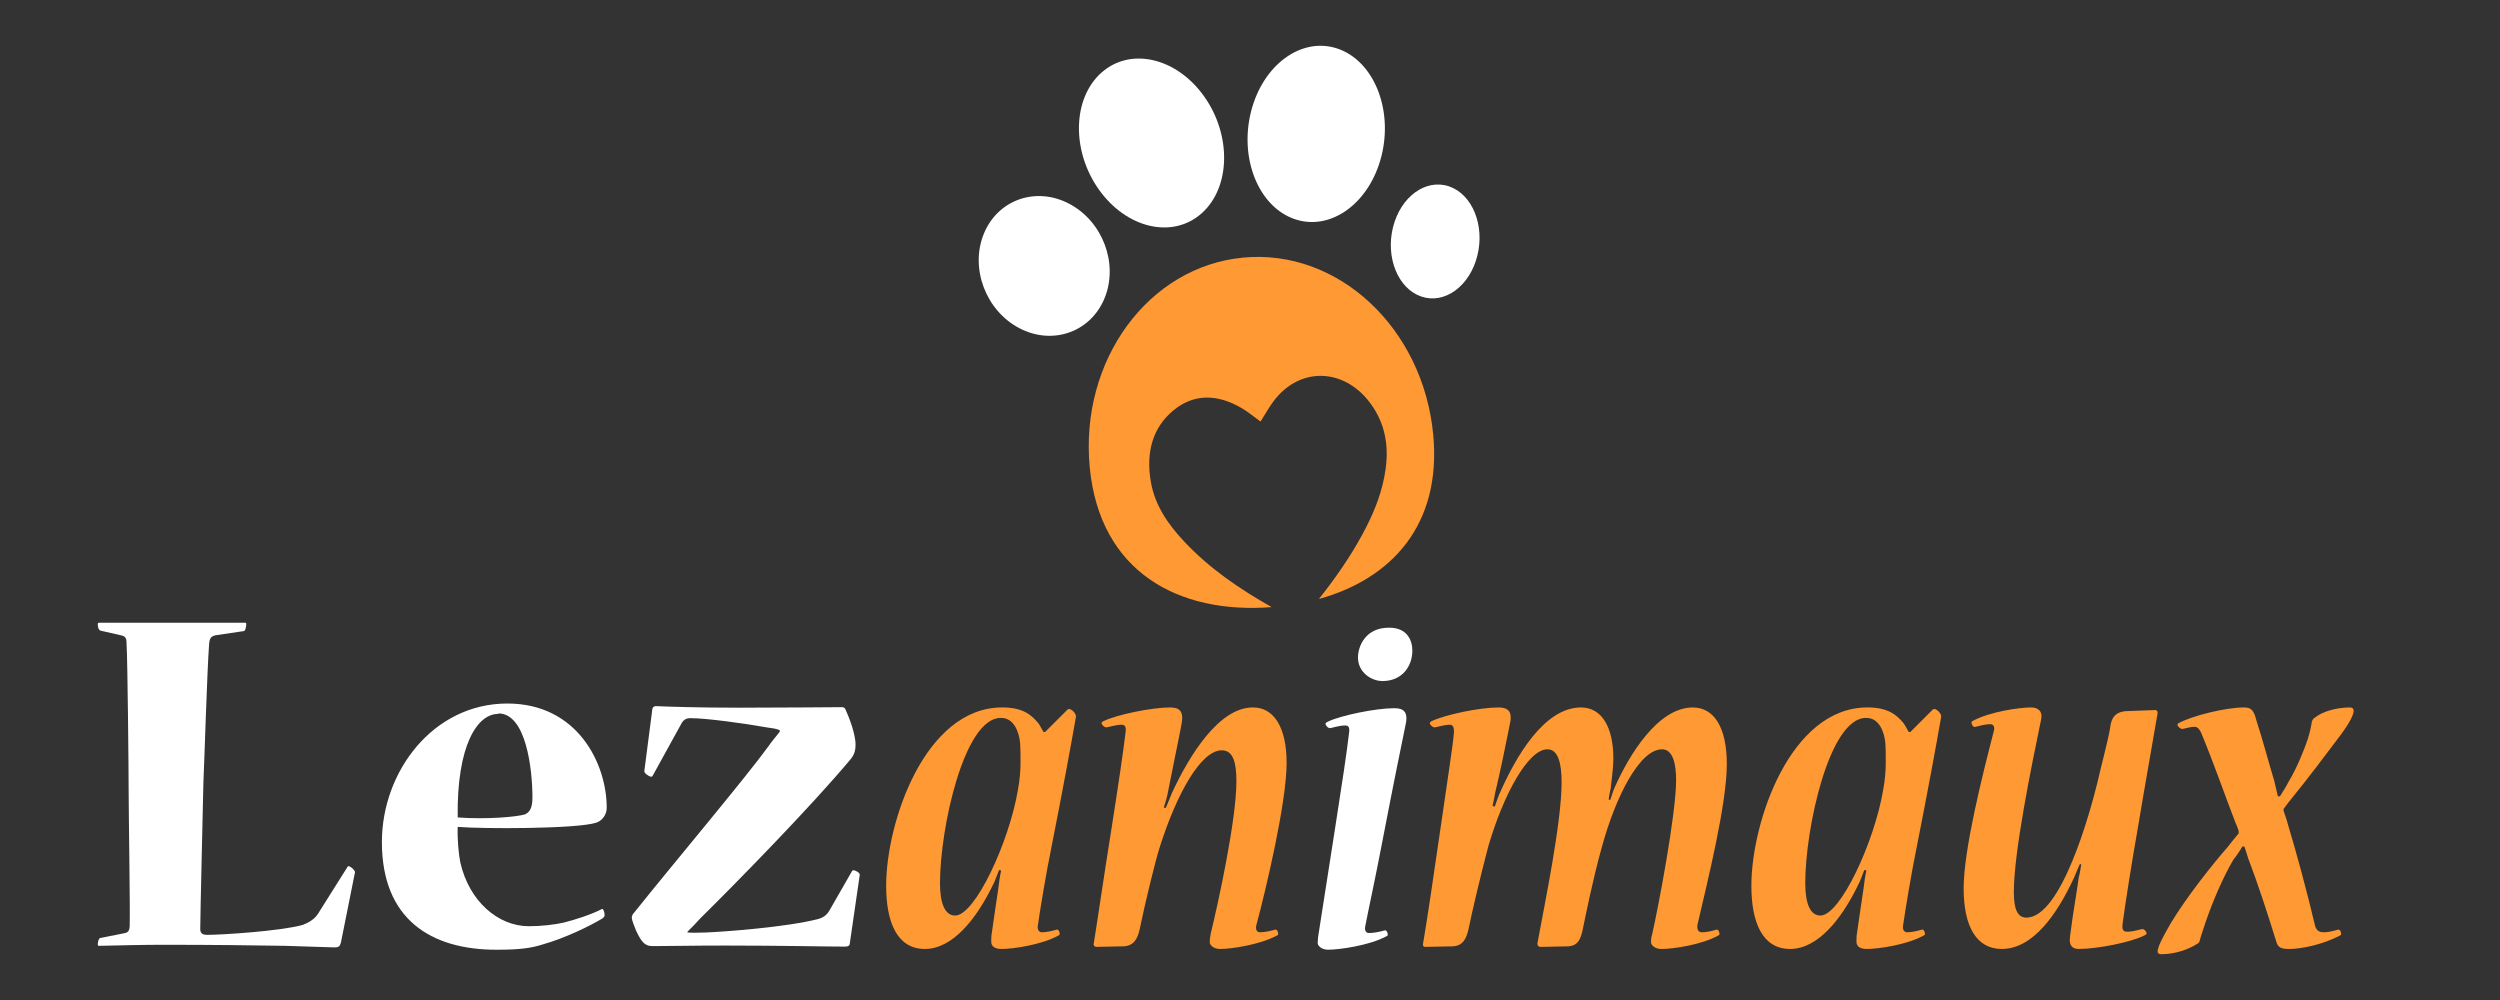
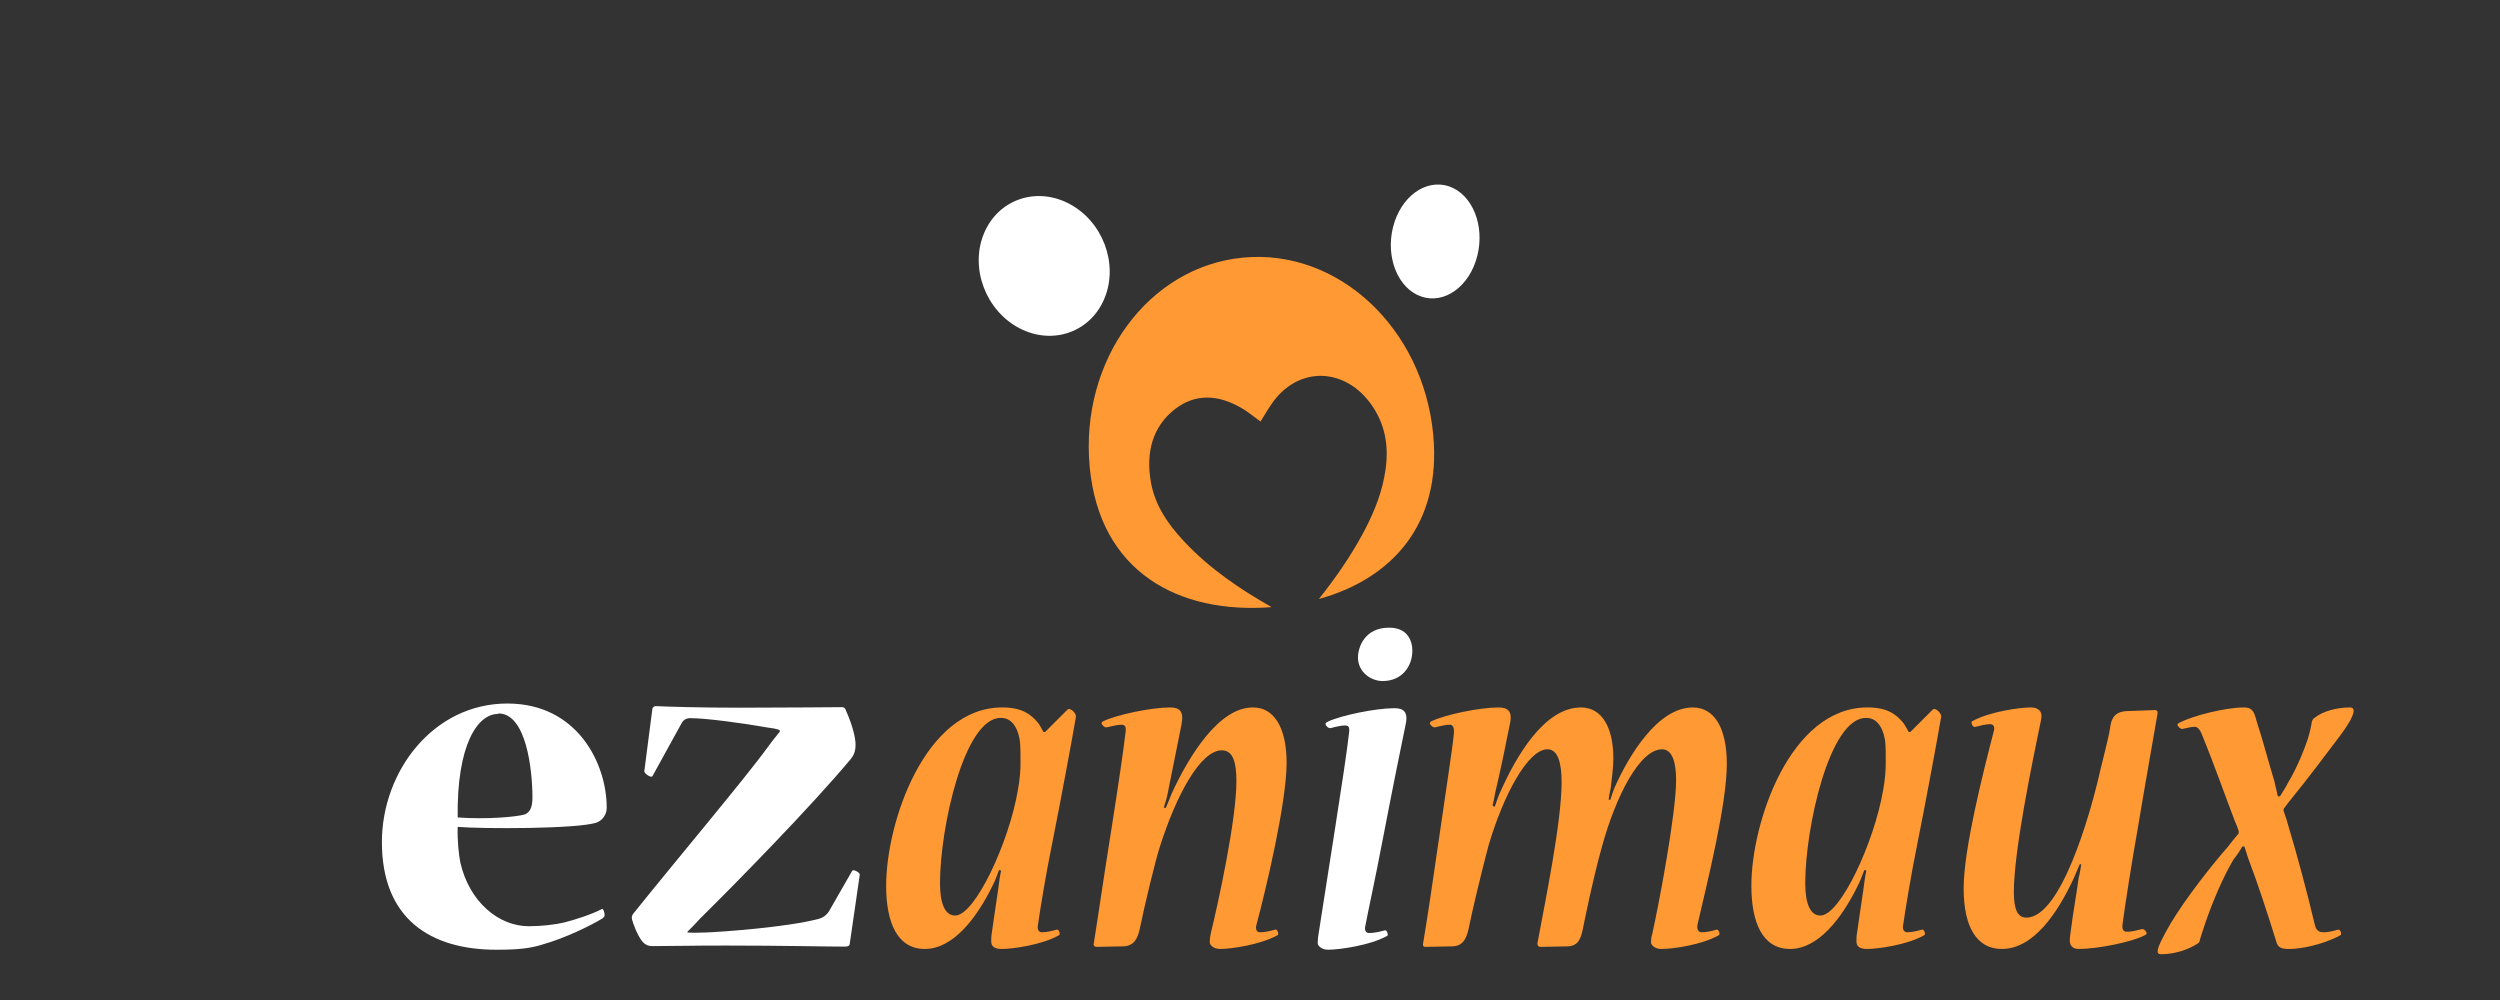
<svg xmlns="http://www.w3.org/2000/svg" version="1.1" baseProfile="tiny" id="Calque_1" x="0px" y="0px" width="200px" height="80px" viewBox="0 0 200 80" xml:space="preserve">
  <rect x="0" y="0" width="200" height="80" fill="#333333" stroke="none" />
  <path fill="#FF9933" d="M105.512,47.92c1.275-1.611,2.467-3.3,3.47-5.151c0.776-1.43,1.433-2.927,1.757-4.584  c0.366-1.855,0.277-3.664-0.73-5.353c-2.01-3.37-5.908-3.716-8.139-0.715c-0.367,0.496-0.674,1.051-1.028,1.607  c-0.535-0.383-1.007-0.787-1.528-1.086c-1.866-1.083-3.735-1.189-5.408,0.166c-1.691,1.372-2.238,3.374-1.846,5.696  c0.326,1.936,1.386,3.439,2.641,4.785c2.082,2.23,4.506,3.849,7.03,5.285c-7.432,0.577-13.759-2.797-14.553-11.2  c-0.807-8.542,4.69-16.045,12.279-16.762c7.588-0.718,14.394,5.625,15.202,14.166C115.337,41.974,111.334,46.309,105.512,47.92z" />
  <path fill="#FF9933" d="M85.405,56.763c0.042-0.041,0.083-0.041,0.125-0.041c0.209,0,0.586,0.377,0.544,0.627  c-0.293,1.716-1.171,6.481-1.924,10.246c-0.502,2.469-0.92,5.063-1.129,6.482c-0.042,0.335,0.125,0.504,0.334,0.504  c0.334,0,0.753-0.084,1.171-0.21c0.168-0.041,0.251,0.21,0.251,0.334c0,0.043,0,0.083-0.083,0.126  c-1.339,0.752-3.639,1.086-4.559,1.086c-0.502,0-0.836-0.167-0.836-0.585c0-0.209,0-0.46,0.042-0.668  c0.083-0.67,0.292-1.966,0.502-3.429c0.083-0.672,0.167-1.257,0.25-1.591l-0.167-0.043c-0.167,0.42-0.334,0.921-0.543,1.298  c-1.254,2.553-3.137,5.018-5.395,5.018c-2.216,0-3.095-2.131-3.095-5.059c0-5.061,3.095-14.263,9.284-14.263  c1.59,0,2.301,0.544,2.886,1.255c0.125,0.167,0.292,0.501,0.418,0.711h0.125L85.405,56.763z M80.052,57.433  c-2.927,0-4.852,8.825-4.852,13.216c0,1.589,0.377,2.594,1.213,2.594c1.589,0,4.308-5.855,5.019-10.038  c0.167-0.88,0.209-1.673,0.209-2.176c0-0.627,0-1.212-0.042-1.673c-0.084-0.751-0.46-1.923-1.506-1.923H80.052z" />
  <path fill="#FF9933" d="M100.252,56.596c1.632,0,2.677,1.548,2.677,4.433c0,3.179-1.673,10.207-2.426,13.007  c-0.083,0.377,0.083,0.546,0.293,0.546c0.333,0,0.793-0.084,1.212-0.21c0.167-0.041,0.25,0.21,0.25,0.334  c0,0.043,0,0.083-0.083,0.126c-1.379,0.752-3.681,1.086-4.559,1.086c-0.502,0-0.836-0.291-0.836-0.542  c0-0.252,0.042-0.503,0.084-0.711c0.585-2.384,2.049-9.076,2.049-12.171c0-1.465-0.25-2.469-1.17-2.469  c-1.673,0-3.597,3.472-4.935,7.654c-0.377,1.13-1.255,4.812-1.631,6.651c-0.167,0.752-0.46,1.379-1.38,1.379l-2.091,0.041  c-0.126,0-0.251-0.124-0.209-0.25c0.334-2.048,0.753-5.019,1.422-9.201c0.586-3.724,0.962-6.315,1.129-7.737  c0.085-0.544-0.167-0.585-0.334-0.585c-0.251,0-0.669,0.083-1.171,0.208c-0.167,0.043-0.418-0.208-0.418-0.334  c0-0.084,0.083-0.125,0.167-0.168c1.046-0.501,3.806-1.087,5.311-1.087c0.711,0,1.13,0.252,0.92,1.338  c-0.209,1.131-0.752,3.682-1.129,5.647c-0.083,0.416-0.25,0.835-0.292,1.045h0.167c0.209-0.46,0.334-0.835,0.46-1.13  c1.421-3.095,3.806-6.9,6.483-6.9H100.252z" />
  <path fill="#FFFFFF" d="M88.383,23.81c-1.097,2.75-4.157,3.845-6.833,2.445c-2.677-1.402-3.957-4.766-2.859-7.516  c1.097-2.75,4.158-3.844,6.834-2.445C88.203,17.695,89.482,21.06,88.383,23.81z" />
-   <path fill="#FFFFFF" d="M96.13,17.067c-2.319,2.064-5.996,1.218-8.21-1.889c-2.213-3.107-2.127-7.301,0.194-9.365  c2.319-2.063,5.996-1.218,8.21,1.89C98.538,10.811,98.452,15.003,96.13,17.067z" />
-   <path fill="#FFFFFF" d="M103.588,17.535c-2.883-0.978-4.454-4.823-3.509-8.591c0.943-3.768,4.046-6.031,6.93-5.054  c2.879,0.978,4.453,4.823,3.508,8.591C109.573,16.25,106.469,18.512,103.588,17.535z" />
  <path fill="#FFFFFF" d="M113.711,23.726c-1.863-0.631-2.878-3.116-2.269-5.551c0.609-2.436,2.613-3.898,4.479-3.267  c1.862,0.632,2.878,3.118,2.265,5.552C117.579,22.896,115.572,24.358,113.711,23.726z" />
-   <path fill="#FFFFFF" d="M19.616,49.821c0.084,0,0.084,0.039,0.084,0.083c0,0.292-0.084,0.585-0.209,0.585l-2.258,0.334  c-0.334,0.084-0.46,0.21-0.502,0.671c-0.167,2.216-0.376,9.326-0.46,11.168c-0.042,2.048-0.251,10.537-0.251,11.668  c0,0.375,0.251,0.458,0.544,0.458c1.171,0,5.814-0.291,7.654-0.794c0.418-0.167,0.92-0.418,1.213-0.88l2.343-3.721  c0.042-0.083,0.083-0.126,0.167-0.083c0.167,0.042,0.46,0.334,0.46,0.458l-1.13,5.647c-0.083,0.251-0.125,0.377-0.501,0.377  c-0.167,0-1.589-0.043-3.973-0.126c-2.342-0.041-5.688-0.084-9.787-0.084c-1.631,0-3.136,0.043-5.103,0.084  c-0.083,0-0.083-0.041-0.083-0.125c0-0.21,0.083-0.503,0.208-0.503l1.883-0.375c0.292-0.043,0.46-0.167,0.46-0.629  c0.042-1.378-0.084-9.075-0.084-10.788c0-1.591-0.083-10.457-0.167-11.753c0-0.461-0.083-0.587-0.46-0.671L8.03,50.448  c-0.125-0.042-0.208-0.252-0.208-0.501c0-0.087,0-0.126,0.125-0.126H19.616z" />
  <path fill="#FFFFFF" d="M48.535,64.646c0,0.503-0.334,1.003-0.836,1.17c-1.548,0.503-9.118,0.503-11.083,0.334  c-0.042,0.963,0.084,2.261,0.21,2.846c0.71,3.136,3.052,5.102,5.479,5.102c1.003,0,2.091-0.126,2.802-0.293  c0.836-0.208,2.175-0.628,3.053-1.086c0.083-0.043,0.209,0.208,0.209,0.501c0,0.124-0.083,0.167-0.167,0.251  c-0.962,0.586-3.011,1.589-4.81,2.092c-0.92,0.293-1.84,0.416-3.681,0.416c-5.27,0-9.159-2.464-9.159-8.612  c0-5.647,4.099-11.085,10.038-11.085c5.604,0,7.946,4.809,7.946,8.324V64.646z M39.836,57.116c-1.631,0-3.304,2.469-3.221,8.281  c2.342,0.167,4.727-0.043,5.396-0.249c0.334-0.167,0.585-0.462,0.585-1.34c0-2.258-0.502-6.733-2.719-6.733L39.836,57.116z" />
  <path fill="#FFFFFF" d="M55.02,74.6c0.501,0.043,0.961,0,1.421,0c1.255-0.042,6.525-0.419,9.034-1.086  c0.334-0.085,0.669-0.295,0.878-0.672l1.798-3.136c0.042-0.083,0.084-0.083,0.126-0.083c0.167,0,0.543,0.207,0.501,0.377  l-0.795,5.478c0,0.166-0.125,0.251-0.376,0.251c-1.464,0-5.061-0.085-9.577-0.085c-2.928,0-4.099,0.044-5.813,0.044  c-0.586,0-0.878-0.252-1.338-1.255c-0.126-0.295-0.335-0.837-0.335-1.004c0-0.126,0.042-0.21,0.083-0.292  c3.555-4.437,8.992-10.875,10.874-13.469c0.251-0.376,0.628-0.796,0.878-1.13v-0.125c-0.293-0.124-0.627-0.167-0.962-0.209  c-1.882-0.333-4.894-0.752-6.19-0.752c-0.376,0-0.585,0.167-0.752,0.501l-2.258,4.099c-0.042,0.084-0.084,0.084-0.126,0.084  c-0.167,0-0.585-0.293-0.544-0.46l0.628-4.852c0-0.208,0.125-0.334,0.292-0.334c0.878,0.041,3.472,0.126,6.65,0.126  c3.68,0,7.445-0.043,8.239-0.043c0.167,0,0.251,0.084,0.293,0.21c0.585,1.296,0.794,2.299,0.794,2.761  c0,0.375-0.042,0.752-0.376,1.17c-3.137,3.763-9.159,9.911-12.045,12.756c-0.251,0.293-0.711,0.753-1.045,1.088L55.02,74.6z" />
  <path fill="#FFFFFF" d="M111.564,56.657c0.67,0,1.129,0.251,0.88,1.337c-0.336,1.632-0.963,4.686-1.799,9.033  c-0.67,3.515-1.171,5.732-1.424,7.069c-0.082,0.377,0.086,0.546,0.295,0.546c0.334,0,0.836-0.085,1.255-0.21  c0.166-0.042,0.249,0.21,0.249,0.334c0,0.043,0,0.082-0.083,0.125c-1.38,0.752-3.805,1.086-4.685,1.086  c-0.501,0-0.837-0.29-0.837-0.542c0-0.251,0.043-0.502,0.043-0.544c0.209-1.378,0.752-4.852,1.34-8.573  c0.583-3.723,0.96-6.232,1.127-7.695c0.084-0.544-0.124-0.586-0.334-0.586c-0.251,0-0.67,0.083-1.129,0.209  c-0.21,0.043-0.418-0.209-0.418-0.334c0-0.085,0.084-0.126,0.166-0.169c1.004-0.501,3.848-1.086,5.313-1.086H111.564z   M111.148,50.216c1.42,0,1.84,1.004,1.84,1.841c0,1.213-0.796,2.427-2.384,2.427c-0.921,0-1.966-0.713-1.966-1.883  c0-0.878,0.583-2.385,2.466-2.385H111.148z" />
  <path fill="#FF9933" d="M119.577,64.543c0.125-0.377,0.334-0.962,0.459-1.214c1.212-2.718,3.472-6.733,6.44-6.733  c1.673,0,2.593,1.589,2.593,4.099c0,0.628-0.125,1.63-0.208,2.343c-0.042,0.21-0.126,0.544-0.168,0.921l0.126,0.039  c0.125-0.334,0.209-0.668,0.334-0.96c1.172-2.636,3.472-6.441,6.273-6.441c1.715,0,2.719,1.632,2.719,4.517  c0,3.221-1.547,9.41-2.342,12.841c-0.083,0.459,0.125,0.628,0.334,0.628c0.335,0,0.795-0.084,1.171-0.21  c0.168-0.041,0.252,0.21,0.252,0.334c0,0.043,0,0.083-0.084,0.126c-1.339,0.752-3.639,1.086-4.56,1.086  c-0.501,0-0.835-0.291-0.835-0.542c0-0.252,0.041-0.503,0.083-0.587c0.502-2.216,1.924-9.661,1.924-12.38  c0-1.296-0.251-2.466-1.129-2.466c-1.757,0-3.682,3.682-4.811,7.819c-0.753,2.679-1.38,5.896-1.506,6.482  c-0.167,0.838-0.376,1.465-1.296,1.465l-2.133,0.041c-0.126,0-0.251-0.124-0.21-0.334c0.586-3.179,1.925-9.618,1.925-12.841  c0-1.547-0.293-2.633-1.13-2.633c-1.546,0-3.513,3.596-4.726,7.736c-0.544,2.051-1.296,5.187-1.59,6.651  c-0.167,0.752-0.459,1.379-1.338,1.379l-2.134,0.041c-0.124,0-0.208-0.083-0.167-0.25c0.251-1.423,0.879-5.604,1.423-9.411  c0.501-3.514,0.962-6.398,1.046-7.444c0.041-0.585-0.168-0.668-0.335-0.668c-0.251,0-0.67,0.083-1.171,0.208  c-0.167,0.043-0.419-0.208-0.419-0.334c0-0.084,0.084-0.125,0.167-0.168c1.046-0.501,3.806-1.087,5.313-1.087  c0.711,0,1.171,0.252,0.92,1.338c-0.251,1.298-0.795,3.932-1.171,5.48c-0.041,0.249-0.127,0.668-0.21,1.045L119.577,64.543z" />
  <path fill="#FF9933" d="M154.624,56.763c0.042-0.041,0.083-0.041,0.125-0.041c0.21,0,0.587,0.377,0.544,0.627  c-0.293,1.716-1.17,6.481-1.923,10.246c-0.503,2.469-0.92,5.063-1.13,6.482c-0.043,0.335,0.126,0.504,0.334,0.504  c0.335,0,0.754-0.084,1.172-0.21c0.167-0.041,0.25,0.21,0.25,0.334c0,0.043,0,0.083-0.083,0.126  c-1.339,0.752-3.639,1.086-4.559,1.086c-0.502,0-0.837-0.167-0.837-0.585c0-0.209,0-0.46,0.041-0.668  c0.085-0.67,0.294-1.966,0.503-3.429c0.084-0.672,0.167-1.257,0.251-1.591l-0.167-0.043c-0.167,0.42-0.334,0.921-0.544,1.298  c-1.254,2.553-3.137,5.018-5.396,5.018c-2.216,0-3.095-2.131-3.095-5.059c0-5.061,3.095-14.263,9.284-14.263  c1.59,0,2.302,0.544,2.886,1.255c0.127,0.167,0.293,0.501,0.419,0.711h0.126L154.624,56.763z M149.271,57.433  c-2.928,0-4.851,8.825-4.851,13.216c0,1.589,0.376,2.594,1.212,2.594c1.59,0,4.309-5.855,5.02-10.038  c0.167-0.88,0.209-1.673,0.209-2.176c0-0.627,0-1.212-0.042-1.673c-0.084-0.751-0.461-1.923-1.506-1.923H149.271z" />
  <path fill="#FF9933" d="M172.4,56.805c0.166,0,0.209,0.084,0.209,0.251c-0.42,2.469-1.046,5.94-1.549,8.992  c-0.501,2.802-1.087,6.566-1.254,7.862c-0.083,0.587,0.167,0.628,0.376,0.628c0.335,0,0.67-0.084,1.172-0.208  c0.167-0.043,0.376,0.208,0.376,0.334c0,0.084-0.084,0.124-0.167,0.167c-1.046,0.544-3.764,1.086-5.27,1.086  c-0.544,0-0.712-0.334-0.712-0.709c0-0.169,0.042-0.46,0.084-0.754c0.125-1.086,0.502-3.219,0.628-4.225  c0.083-0.29,0.125-0.585,0.208-1.086h-0.125c-0.167,0.376-0.292,0.711-0.46,1.086c-1.338,2.885-3.262,5.688-5.771,5.688  c-2.007,0-3.053-1.756-3.053-4.851s1.506-9.076,2.426-12.63c0.083-0.334-0.084-0.503-0.293-0.503c-0.376,0-0.837,0.126-1.171,0.21  c-0.21,0.084-0.335-0.21-0.335-0.334c0-0.043,0-0.084,0.083-0.127c1.381-0.751,3.766-1.087,4.686-1.087  c0.543,0,0.961,0.293,0.793,1.004c-0.752,3.639-2.174,10.539-2.174,13.76c0,1.38,0.292,2.05,1.004,2.05  c2.802,0,5.103-8.449,5.688-10.834c0.251-1.129,0.878-3.47,1.004-4.306c0.083-0.837,0.417-1.338,1.337-1.381L172.4,56.805z" />
  <path fill="#FF9933" d="M179.385,67.721c-0.21,0.377-0.503,0.795-0.711,1.046c-0.879,1.507-1.632,3.304-2.218,4.977  c-0.167,0.544-0.417,1.212-0.501,1.589c-0.042,0.084-0.083,0.127-0.167,0.168c-0.712,0.46-1.799,0.837-2.887,0.837  c-0.209,0-0.292-0.083-0.292-0.21c0-0.377,0.418-1.172,1.045-2.258c1.255-2.09,3.346-4.726,4.559-6.107  c0.293-0.375,0.586-0.752,0.878-1.086v-0.21c-0.042-0.167-0.167-0.46-0.292-0.752c-0.795-2.051-1.548-4.268-2.677-7.026  c-0.126-0.293-0.293-0.544-0.544-0.544c-0.209,0-0.46,0.041-0.962,0.167c-0.167,0.041-0.418-0.208-0.418-0.334  c0-0.084,0.084-0.126,0.167-0.167c1.046-0.544,3.639-1.214,5.146-1.214c0.584,0,0.794,0.209,1.003,1.047  c0.544,1.673,0.962,3.303,1.422,4.81c0.084,0.377,0.168,0.711,0.293,1.254h0.167c0.292-0.459,0.502-0.795,0.669-1.131  c0.712-1.17,1.296-2.674,1.549-3.429c0.208-0.669,0.291-1.129,0.334-1.421c0.042-0.126,0.125-0.252,0.209-0.293  c0.669-0.544,1.798-0.837,2.843-0.837c0.211,0,0.294,0.126,0.294,0.252c0,0.334-0.335,1.003-1.088,2.007  c-1.171,1.547-2.468,3.303-4.141,5.353c-0.125,0.167-0.292,0.377-0.377,0.503v0.167c0.085,0.293,0.252,0.67,0.336,1.045  c0.67,2.217,1.504,5.271,2.174,8.113c0.126,0.503,0.461,0.546,0.712,0.546c0.292,0,0.711-0.084,1.128-0.21  c0.168-0.041,0.252,0.21,0.252,0.334c0,0.043,0,0.083-0.084,0.126c-1.38,0.752-3.178,1.086-4.057,1.086  c-0.669,0-0.92-0.124-1.045-0.585c-0.712-2.3-1.506-4.725-2.259-6.692c-0.126-0.373-0.21-0.711-0.293-0.919H179.385z" />
</svg>